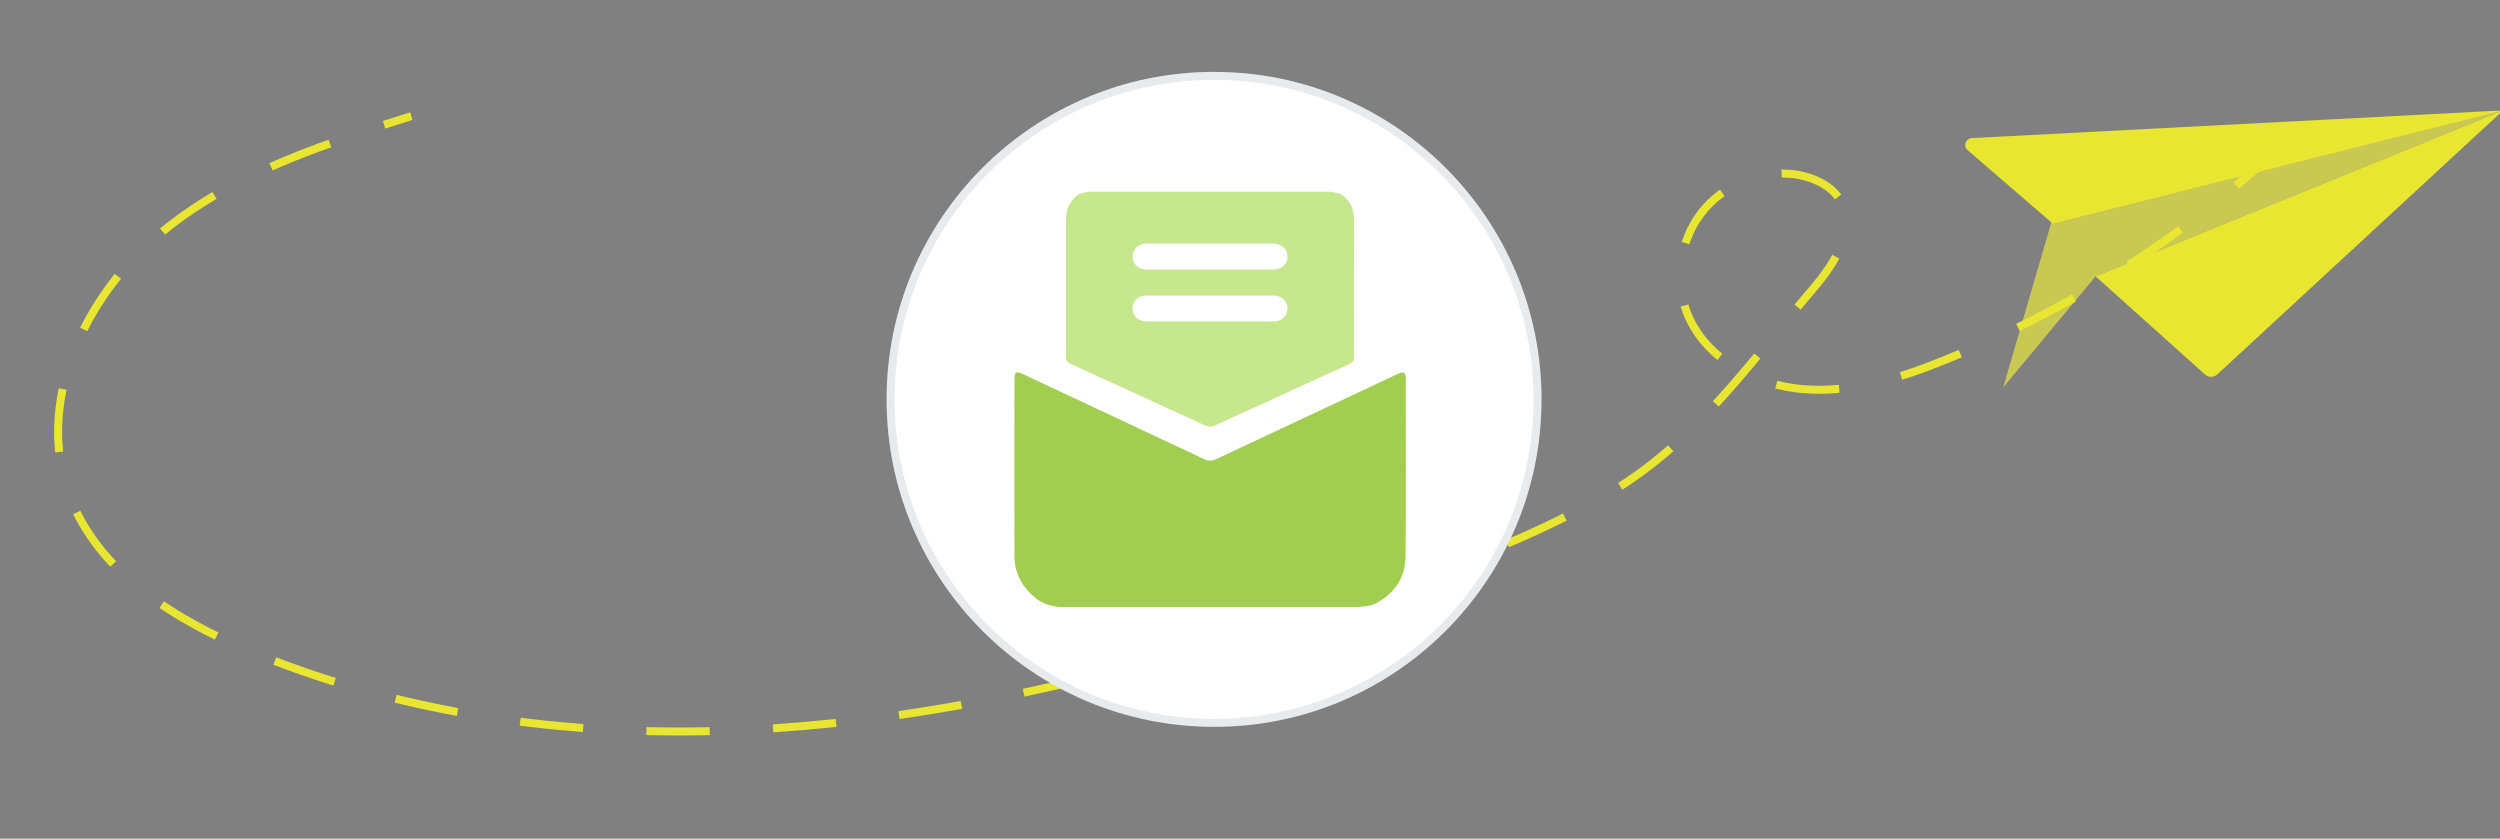
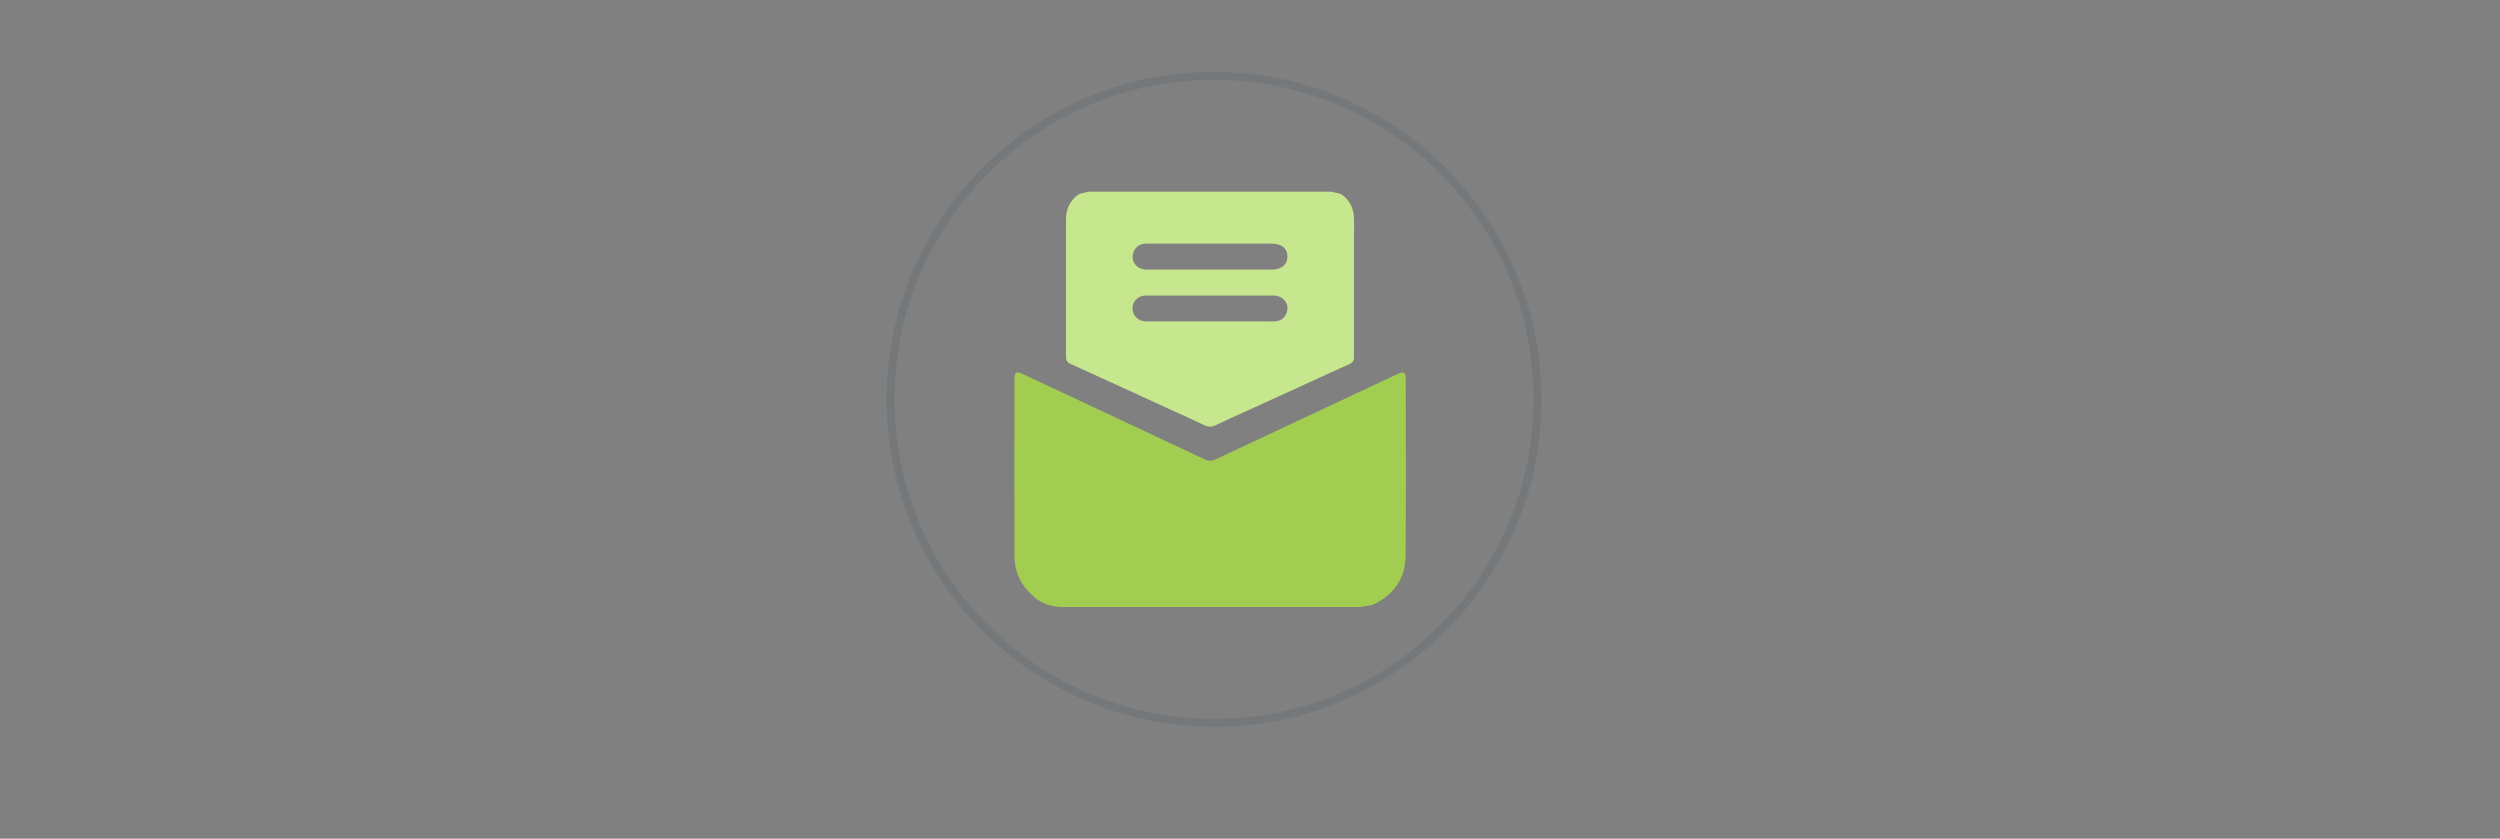
<svg xmlns="http://www.w3.org/2000/svg" fill="none" viewBox="0 0 313 105" height="105" width="313">
  <rect x="0" y="0" width="313" height="105" fill="#808080" stroke="none" />
  <g clip-path="url(#clip0_477_3999)">
    <g clip-path="url(#clip1_477_3999)">
-       <path fill="#C9C852" d="M256.783 27.998L250.799 48.506L262.363 34.596L313.39 13.821L256.796 26.719L256.783 27.998Z" />
+       <path fill="#C9C852" d="M256.783 27.998L250.799 48.506L262.363 34.596L313.39 13.821L256.796 26.719L256.783 27.998" />
      <path fill="#E8E630" d="M246.328 18.784L256.999 27.99L313.39 13.821L246.83 17.29C246.096 17.363 245.765 18.265 246.328 18.784Z" />
      <path fill="#E8E630" d="M313.39 13.821L262.363 34.596L276.065 46.884C276.516 47.299 277.165 47.272 277.645 46.841L313.39 13.821Z" />
    </g>
    <g clip-path="url(#clip2_477_3999)">
      <path stroke-miterlimit="10" stroke="#E8E630" d="M51.501 14.542C50.372 14.871 49.218 15.287 48.089 15.617" />
-       <path stroke-dasharray="7.93 7.93" stroke-miterlimit="10" stroke="#E8E630" d="M41.301 17.965C33.334 20.816 25.539 24.372 19.231 29.947C10.191 37.823 4.482 50.777 8.673 62C12.283 71.652 21.852 77.593 31.423 81.57C53.503 90.744 77.949 93.02 101.718 90.794C125.463 88.656 148.679 82.153 171.276 74.536C181.7 70.99 192.087 67.246 201.596 61.657C212.247 55.369 219.056 45.446 227.007 36.132C229.702 32.978 232.436 28.713 230.456 25.147C229.317 23.227 227.073 22.206 224.829 21.839C220.401 21.218 215.71 23.141 213.002 26.666C210.293 30.19 209.617 35.143 211.249 39.264C213.549 44.981 219.834 48.291 225.912 48.733C232.076 49.2 238.082 47.281 243.729 44.978C255.755 40.116 267.051 33.545 277.257 25.538" />
      <path stroke-miterlimit="10" stroke="#E8E630" d="M279.989 23.237C280.87 22.461 281.839 21.711 282.721 20.936" />
    </g>
-     <circle fill="white" r="41" cy="50" cx="152" />
    <circle stroke-opacity="0.1" stroke="#123246" r="40.5" cy="50" cx="152" />
    <g clip-path="url(#clip3_477_3999)">
      <path fill="#A1CE51" d="M170.182 76C157.687 76 145.202 76 132.707 76C131.556 75.898 130.495 75.584 129.576 74.822C127.95 73.471 127.02 71.765 127.01 69.642C126.99 62.309 127 54.987 127.01 47.654C127.01 46.527 127.172 46.405 128.212 46.902C130.354 47.928 132.515 48.913 134.667 49.929C138.051 51.523 141.434 53.108 144.818 54.692C146.828 55.637 148.838 56.591 150.859 57.526C151.303 57.739 151.717 57.729 152.162 57.526C153.95 56.693 155.727 55.85 157.515 55.017C160.889 53.443 164.253 51.859 167.626 50.274C169.879 49.218 172.142 48.162 174.394 47.095C174.697 46.953 175 46.801 175.323 46.699C175.748 46.557 175.929 46.669 175.98 47.105C176.01 47.309 176 47.512 176 47.715C176 55.007 176.041 62.299 175.98 69.591C175.96 72.354 174.586 74.365 172.121 75.604C171.505 75.919 170.828 75.868 170.182 76Z" />
      <path fill="#C7E78E" d="M169.525 29.271C169.525 28.581 169.556 27.88 169.515 27.189C169.454 26.072 169.01 25.137 168.101 24.447C167.667 24.112 167.131 24.152 166.646 24C156.515 24 146.374 24 136.242 24C135.798 24.173 135.293 24.132 134.889 24.447C133.909 25.209 133.465 26.224 133.465 27.443C133.465 33.039 133.465 38.645 133.465 44.241C133.465 44.414 133.475 44.577 133.475 44.749C133.465 45.135 133.646 45.389 133.99 45.541C134.434 45.734 134.879 45.948 135.323 46.151C138.909 47.776 142.495 49.421 146.071 51.066C147.646 51.788 149.232 52.488 150.798 53.24C151.283 53.473 151.707 53.473 152.192 53.24C153.404 52.651 154.636 52.112 155.859 51.554C158.677 50.264 161.495 48.974 164.313 47.694C165.848 46.994 167.374 46.283 168.909 45.602C169.333 45.419 169.545 45.135 169.515 44.668C169.505 44.414 169.515 44.16 169.515 43.906C169.525 39.011 169.525 34.136 169.525 29.271ZM141.919 31.546C142.162 30.927 142.636 30.581 143.303 30.51C143.505 30.49 143.707 30.5 143.909 30.5C148.97 30.5 154.03 30.5 159.101 30.5C159.131 30.5 159.172 30.5 159.202 30.5C160.454 30.5 161.202 31.119 161.192 32.135C161.182 33.141 160.434 33.75 159.212 33.75C156.626 33.75 154.03 33.75 151.444 33.75C148.808 33.75 146.162 33.76 143.525 33.75C142.273 33.74 141.485 32.643 141.919 31.546ZM161.071 39.204C160.828 39.823 160.353 40.169 159.687 40.23C159.404 40.26 159.111 40.24 158.828 40.24C153.879 40.24 148.939 40.24 143.99 40.24C143.808 40.24 143.616 40.24 143.434 40.24C142.485 40.199 141.788 39.509 141.788 38.605C141.798 37.701 142.495 37 143.454 37C146.131 36.99 148.808 37 151.475 37C154.131 37 156.788 36.99 159.444 37C160.717 37.01 161.505 38.107 161.071 39.204Z" />
    </g>
  </g>
  <defs>
    <clipPath id="clip0_477_3999">
      <rect fill="white" height="105" width="313" />
    </clipPath>
    <clipPath id="clip1_477_3999">
-       <rect transform="translate(238.717 -7.71) rotate(16.084)" fill="white" height="69.362" width="77.715" />
-     </clipPath>
+       </clipPath>
    <clipPath id="clip2_477_3999">
-       <rect transform="translate(35.853 -50.526) rotate(16.084)" fill="white" height="129.412" width="257.454" />
-     </clipPath>
+       </clipPath>
    <clipPath id="clip3_477_3999">
      <rect transform="translate(127 24)" fill="white" height="52" width="49" />
    </clipPath>
  </defs>
</svg>